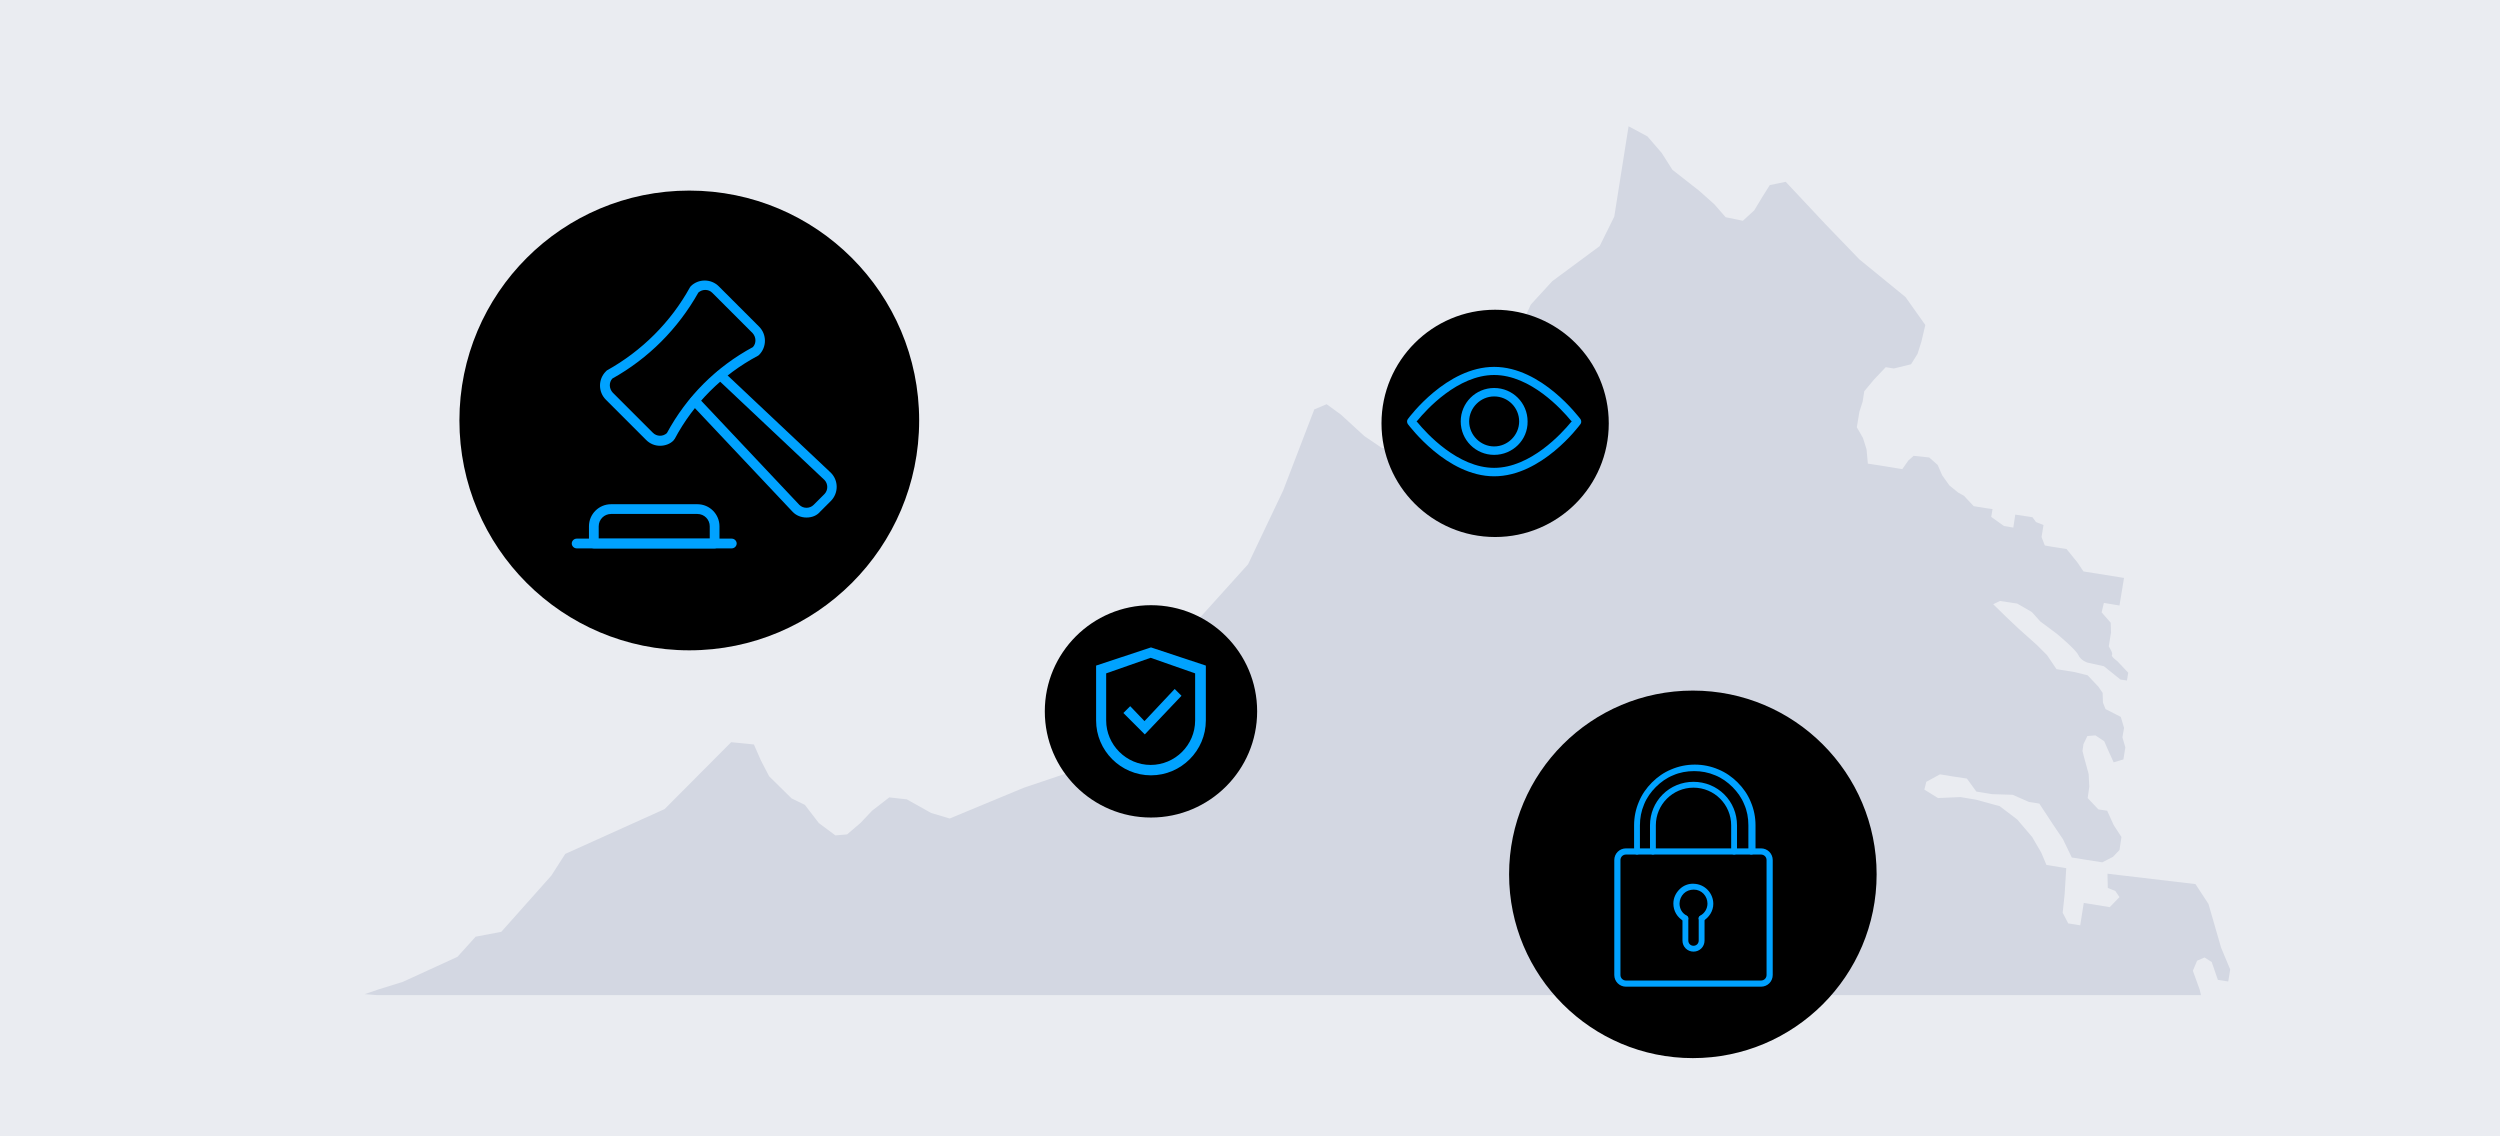
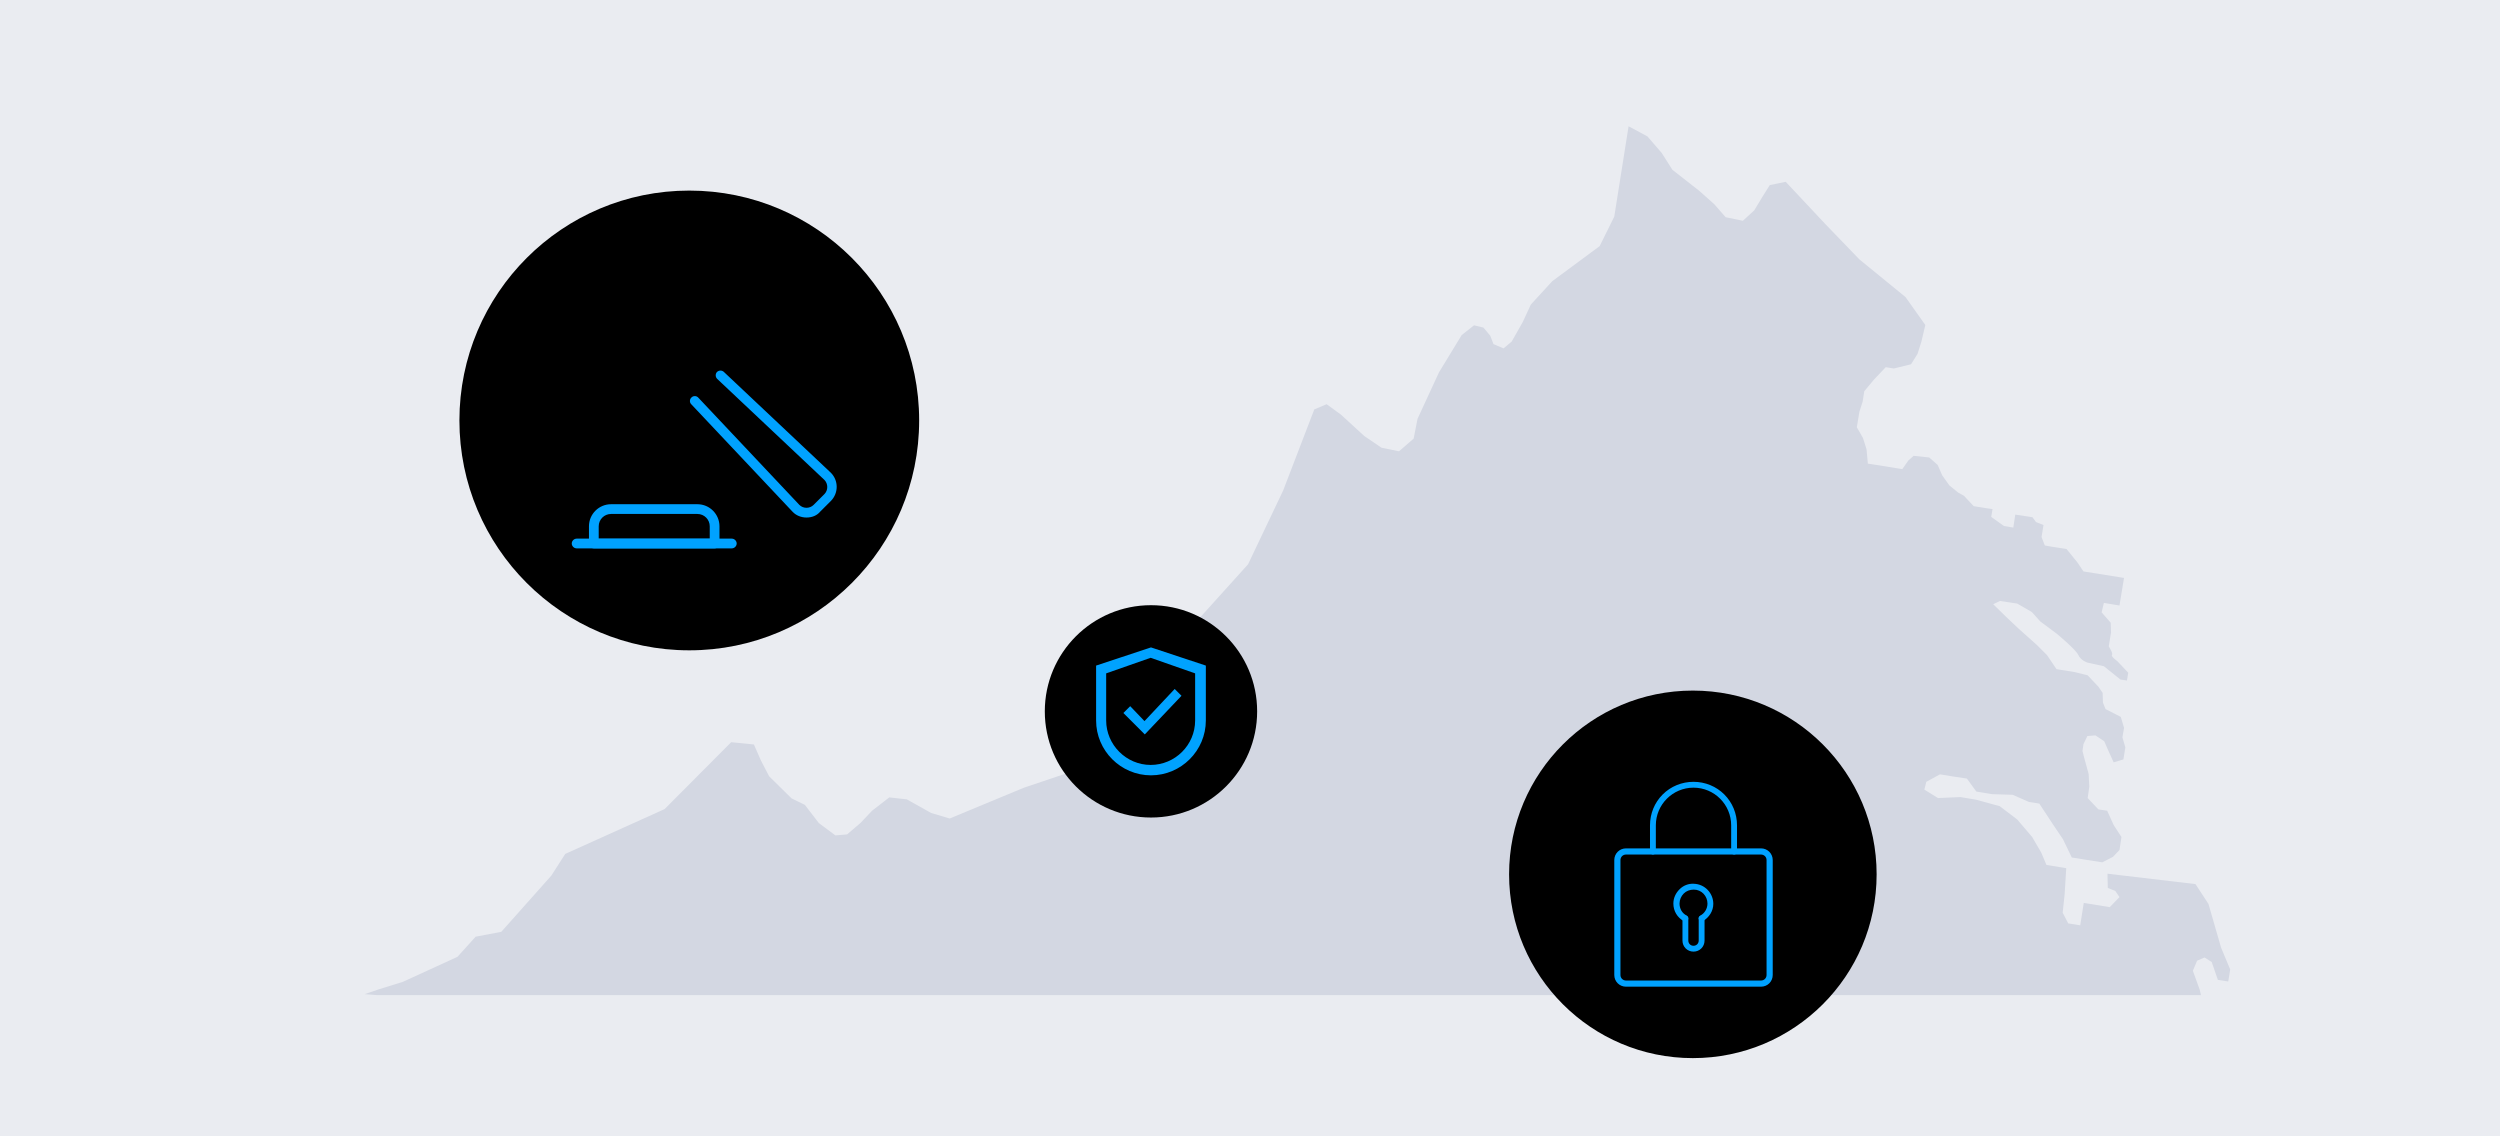
<svg xmlns="http://www.w3.org/2000/svg" version="1.1" id="Layer_1" x="0px" y="0px" width="770px" height="350px" viewBox="0 0 770 350" style="enable-background:new 0 0 770 350;" xml:space="preserve">
  <style type="text/css">
	.st0{fill:#EAECF1;}
	.st1{fill:#D3D7E2;}
	.st2{fill:#00A2FF;}
</style>
  <rect class="st0" width="770" height="350" />
  <path class="st1" d="M677.9,306.5l-0.4-1.7l-2.1-5.8l1.3-3.1l2.3-1l2.2,1.4l1.9,5.5l3.2,0.5l0.6-3.7l-2.8-6.7l-3.9-13.5l-4-6.1  l-27.1-3.2l0.1,4.4l2.3,0.9l1.3,1.9l-3,3.1l-8-1.3l-1.1,6.9l-3.7-0.6l-1.7-3.3l0.6-5.6l0.5-8.1l-6.1-1l-1.6-3.8l-2.8-4.8l-4.6-5.4  l-5.4-4.1l-7.3-2l-4.8-0.8l-6.9,0.3l-4.2-2.6l0.6-2.4l4.2-2.3l4.3,0.7l4,0.6l2.9,4l4.8,0.8l6.4,0.2l5,2.2l3.2,0.5l4.2,6.4l3.1,4.6  l2.7,5.6l4.3,0.7l5.1,0.8l3.3-1.7l2-2.1l0.6-4l-2.4-3.7l-2-4.4l-2.7-0.4l-3.3-3.5l0.5-3.5l-0.2-3.9l-1.4-5.1l-0.5-2l0.3-2.1l1.2-2.5  l2.5-0.2l2.7,1.8l1.4,3.2l1.5,3.3l3-0.9l0.6-3.7l-0.9-3.1l0.5-2.9l-1-3.4l-4.7-2.4l-0.8-2l-0.1-3l-1.3-1.9l-3.3-3.5L639,207  l-5.6-0.9l-2.9-4.3l-3.2-3.2l-5.6-5l-3.8-3.6l-4-3.9l2.1-1l5.3,0.8l4.5,2.6l2.6,2.9l5.1,3.8c0,0,5.8,4.8,6.6,6.5  c0.8,1.8,2.9,2.4,2.9,2.4l5,1.1l5.1,4.1l2,0.3l0.4-2.4l-3.4-3.6c0,0-2-1.4-1.6-1.9c0.4-0.5-1-2.6-1-2.6l0.7-4.3l-0.1-3l-2.8-3.2  l0.7-2.9l4.8,0.8l1.4-8.5l-12.5-2l-1.8-2.7l-3.4-4.2l-4.5-0.7l-2.2-0.4l-1-2.6l0.6-3.7l-2.3-0.9l-1.1-1.5l-5.3-0.8l-0.6,4l-2.9-0.5  l-3.9-2.8l0.4-2.4l-2.1-0.3l-3.7-0.6l-3-3.2l-1.8-1l-2.7-2.2l-2.2-3.1l-1.4-3.2l-2.6-2.3l-4.8-0.5l-1.6,1.4l-1.9,2.7l-7.3-1.2  l-3.3-0.5l-0.4-4.4l-1.1-3.5l-1.9-3.3l0.8-4.8l1-3.1l0.5-3.2l3-3.6l3.6-3.8l2.5,0.4l5.3-1.3l2-3.2l1.2-3.8l1.2-5.1l-6.1-8.6  l-14.2-11.6L562,68.8L550,56l-4.9,1l-2.2,3.5l-2.6,4.3l-3.5,3.2l-5.3-1.1l-3.5-4l-4.6-4.1l-8.3-6.5l-3.3-5.2l-4.4-5.1l-5.8-3.1  l-4.4,27.8l-4.5,9.1l-14.6,10.8l-6.6,7.2l-2.5,5.4l-3.4,6l-2.5,2.1l-3.1-1.3l-1-2.6l-2.1-2.5l-2.9-0.7l-3.8,3l-7,11.5l-6.6,14.3  l-1.2,6.1l-4.5,3.9l-5.4-1.1l-5.3-3.6l-7.2-6.6l-4.4-3.2l-3.8,1.6l-9.6,25l-10.8,22.7L366,194.2l-5,5.5l-1.2,4.2l3.7,4.4l1,5.9  l-3.4,6l-6.2,4.8l-18.4,10.5l-21.1,7.1l-17.6,7.3l-5.3,2.2l-5.7-1.7l-7.5-4.2l-5.4-0.6l-5.3,4.1l-3.6,3.8l-4.1,3.5l-3.6,0.3  l-5.1-3.8l-4.3-5.6l-4.1-2l-6.9-6.8l-2.5-4.8l-2.2-5l-7-0.7l-20.5,20.6L174.1,263l-4.3,6.7L154.4,287l-7.9,1.5l-5.6,6.2l-16.8,7.7  l-7.4,2.3l-4.4,1.5l3.9,0.3H677.9z" />
  <circle cx="212.3" cy="129.5" r="70.8" />
  <circle cx="521.4" cy="269.3" r="56.6" />
-   <circle cx="460.5" cy="130.4" r="35" />
-   <path class="st2" d="M460.2,146.7c-14.6,0-26.1-15.5-26.6-16.1c-0.3-0.5-0.3-1.1,0-1.5c0.5-0.7,12-16.1,26.6-16.1  c14.6,0,26.1,15.5,26.6,16.1c0.3,0.5,0.3,1.1,0,1.5C486.3,131.3,474.8,146.7,460.2,146.7z M460.2,115.5c-11.2,0-20.9,10.7-23.6,14  l-0.3,0.3l0.3,0.3c2.7,3.3,12.4,14,23.6,14c11.2,0,20.9-10.7,23.6-14l0.3-0.3l-0.3-0.3C481.1,126.2,471.4,115.5,460.2,115.5z   M460.2,140.1c-5.7,0-10.3-4.6-10.3-10.3c0-5.7,4.6-10.3,10.3-10.3s10.3,4.6,10.3,10.3C470.6,135.5,465.9,140.1,460.2,140.1z   M460.2,122.1c-4.2,0-7.7,3.5-7.7,7.7c0,4.2,3.5,7.7,7.7,7.7s7.7-3.5,7.7-7.7C467.9,125.6,464.5,122.1,460.2,122.1z" />
  <g>
    <circle cx="354.5" cy="219.1" r="32.7" />
    <path class="st2" d="M354.5,199.4l-16.9,5.6v16.9c0,9.3,7.6,16.9,16.9,16.9c9.3,0,16.9-7.6,16.9-16.9V205L354.5,199.4z    M368.1,221.9c0,7.6-6.2,13.7-13.7,13.7c-7.5,0-13.7-6.2-13.7-13.7v-14.5l13.7-4.8l13.7,4.8V221.9z M348.1,217.5l-2.1,2.1l6.6,6.6   l11.3-11.9l-2.1-2.1l-9.3,9.9L348.1,217.5z" />
  </g>
  <g>
    <g>
      <path class="st2" d="M248.4,159.4c-1.6,0-3.2-0.6-4.3-1.8c0,0-0.1-0.1-0.1-0.1l-31.1-33c-0.6-0.6-0.5-1.6,0.1-2.1    c0.6-0.6,1.6-0.5,2.1,0.1l31.1,33c0.6,0.6,1.4,0.9,2.2,0.9c0,0,0,0,0,0c0.8,0,1.6-0.3,2.2-0.9l3.3-3.3c1.2-1.2,1.2-3.2,0-4.4    l-33-31.1c-0.6-0.6-0.6-1.5-0.1-2.1c0.6-0.6,1.5-0.6,2.1-0.1l33,31.1c2.4,2.4,2.4,6.3,0,8.7l-3.3,3.3    C251.6,158.8,250.1,159.4,248.4,159.4C248.4,159.4,248.4,159.4,248.4,159.4z" />
    </g>
    <g>
-       <path class="st2" d="M203.3,137.3c-1.6,0-3.1-0.6-4.3-1.8l-12.4-12.4c-2.4-2.4-2.4-6.3,0-8.7c0.1-0.1,0.2-0.2,0.3-0.3    c10.8-6,19.7-14.9,25.6-25.6c0.1-0.1,0.2-0.2,0.2-0.3c2.4-2.4,6.3-2.4,8.7,0l12.4,12.4c2.4,2.4,2.4,6.3,0,8.7c0,0-0.1,0.1-0.1,0.1    c-0.1,0.1-0.2,0.1-0.3,0.2c-10.9,5.8-19.8,14.7-25.6,25.6c-0.1,0.1-0.2,0.2-0.3,0.4C206.5,136.7,204.9,137.3,203.3,137.3z     M188.6,116.6c-1.1,1.2-1,3.1,0.1,4.3l12.4,12.4c1.2,1.2,3.1,1.2,4.3,0.1c6.1-11.3,15.2-20.4,26.5-26.5c1.1-1.2,1-3.1-0.1-4.3    l-12.4-12.4c0,0,0,0,0,0c-0.6-0.6-1.3-0.9-2.2-0.9c0,0,0,0,0,0c-0.8,0-1.5,0.3-2.1,0.8C208.8,101.3,199.7,110.4,188.6,116.6z" />
-     </g>
+       </g>
    <g>
      <path class="st2" d="M220.1,168.9h-37.2c-0.8,0-1.5-0.7-1.5-1.5v-5.3c0-3.8,3.1-6.8,6.8-6.8h26.6c3.8,0,6.8,3.1,6.8,6.8v5.3    C221.6,168.2,220.9,168.9,220.1,168.9z M184.4,165.9h34.2v-3.8c0-2.1-1.7-3.8-3.8-3.8h-26.6c-2.1,0-3.8,1.7-3.8,3.8V165.9z" />
    </g>
    <g>
      <path class="st2" d="M225.4,168.9h-47.8c-0.8,0-1.5-0.7-1.5-1.5s0.7-1.5,1.5-1.5h47.8c0.8,0,1.5,0.7,1.5,1.5    S226.2,168.9,225.4,168.9z" />
    </g>
  </g>
  <g>
    <g>
      <g>
        <path class="st2" d="M542.4,303.9h-41.6c-2,0-3.6-1.6-3.6-3.6v-35.4c0-2,1.6-3.6,3.6-3.6h41.6c2,0,3.6,1.6,3.6,3.6v35.4     C546,302.3,544.4,303.9,542.4,303.9z M500.8,263.2c-1,0-1.7,0.8-1.7,1.7v35.4c0,1,0.8,1.7,1.7,1.7h41.6c1,0,1.7-0.8,1.7-1.7     v-35.4c0-1-0.8-1.7-1.7-1.7H500.8z" />
      </g>
      <g>
-         <path class="st2" d="M539.4,263.2c-0.5,0-0.9-0.4-0.9-0.9v-8.1c0-2.3-0.4-4.5-1.3-6.5c-0.8-2-2.1-3.8-3.6-5.3     c-1.5-1.5-3.3-2.8-5.3-3.6c-2.1-0.9-4.3-1.3-6.5-1.3s-4.5,0.4-6.5,1.3c-2,0.8-3.8,2.1-5.3,3.6c-1.5,1.5-2.8,3.3-3.6,5.3     c-0.9,2.1-1.3,4.3-1.3,6.5v8.1c0,0.5-0.4,0.9-0.9,0.9s-0.9-0.4-0.9-0.9v-8.1c0-2.5,0.5-5,1.5-7.3c0.9-2.2,2.3-4.2,4-5.9     c1.7-1.7,3.7-3.1,5.9-4c2.3-1,4.8-1.5,7.3-1.5c2.5,0,5,0.5,7.3,1.5c2.2,0.9,4.2,2.3,5.9,4s3.1,3.7,4,5.9c1,2.3,1.5,4.8,1.5,7.3     v8.1C540.3,262.8,539.9,263.2,539.4,263.2L539.4,263.2z" />
-       </g>
+         </g>
      <g>
        <path class="st2" d="M534.1,263.2c-0.5,0-0.9-0.4-0.9-0.9v-8.1c0-6.4-5.2-11.6-11.6-11.6c-6.4,0-11.6,5.2-11.6,11.6v8.1     c0,0.5-0.4,0.9-0.9,0.9s-0.9-0.4-0.9-0.9v-8.1c0-3.6,1.4-7,3.9-9.5c2.5-2.5,5.9-3.9,9.5-3.9s7,1.4,9.5,3.9     c2.5,2.5,3.9,5.9,3.9,9.5v8.1C535.1,262.8,534.6,263.2,534.1,263.2z" />
      </g>
      <g>
        <g>
          <g>
            <path class="st2" d="M524.1,283.8c-0.3,0-0.7-0.2-0.8-0.5c-0.3-0.5-0.1-1,0.4-1.3c1.3-0.7,2.2-2.1,2.2-3.7       c0-2.3-1.8-4.3-4.2-4.3c-1.2,0-2.3,0.4-3.1,1.2c-0.8,0.8-1.3,1.9-1.3,3.1c0,1.6,0.8,3,2.2,3.7c0.5,0.3,0.6,0.8,0.4,1.3       c-0.3,0.5-0.8,0.6-1.3,0.4c-2-1.1-3.2-3.1-3.2-5.4c0-1.7,0.7-3.2,1.9-4.4s2.8-1.8,4.4-1.7c3.4,0.1,6,2.9,6,6.2       c0,2.2-1.3,4.2-3.2,5.3C524.4,283.7,524.3,283.8,524.1,283.8z" />
          </g>
        </g>
        <g>
          <path class="st2" d="M521.6,293.1c-1.9,0-3.4-1.5-3.4-3.4v-6.8c0-0.5,0.4-0.9,0.9-0.9s0.9,0.4,0.9,0.9v6.8      c0,0.9,0.7,1.6,1.6,1.6s1.6-0.7,1.6-1.6v-6.8c0-0.5,0.4-0.9,0.9-0.9s0.9,0.4,0.9,0.9v6.8C525,291.6,523.5,293.1,521.6,293.1z" />
        </g>
      </g>
    </g>
  </g>
</svg>